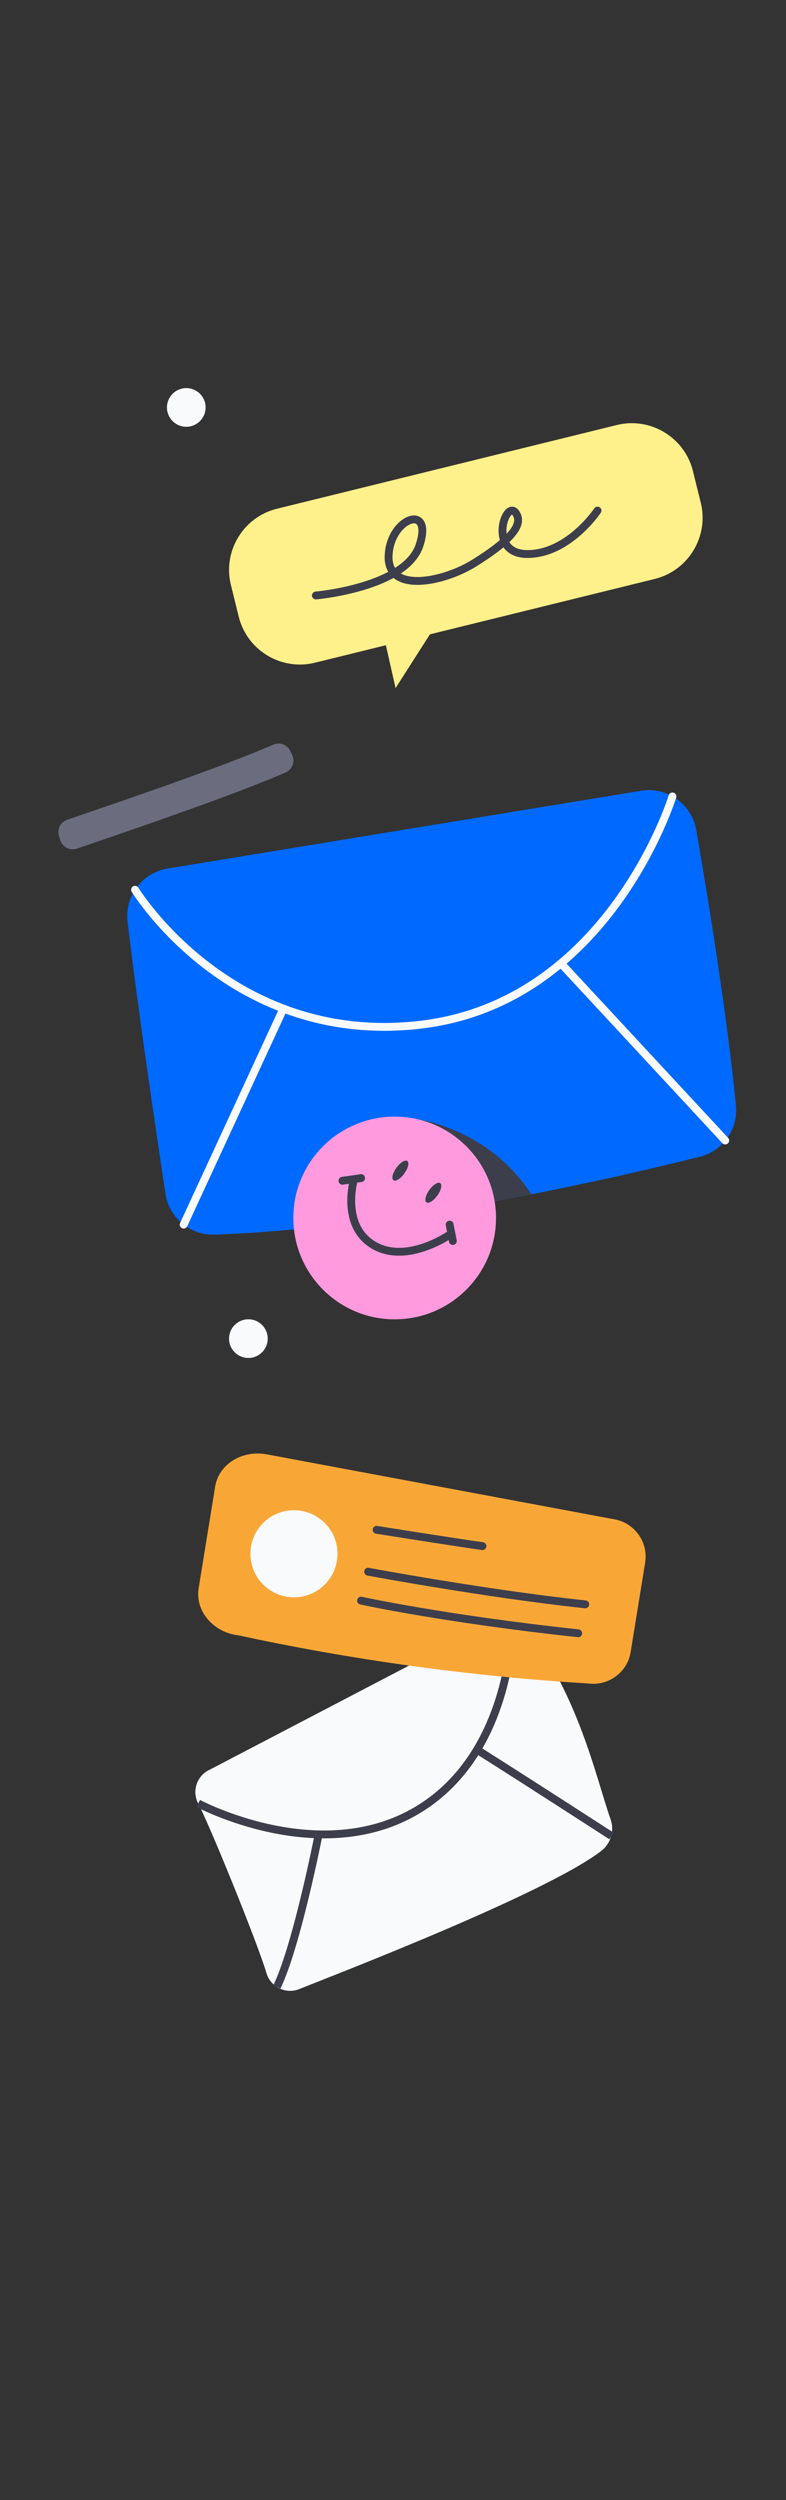
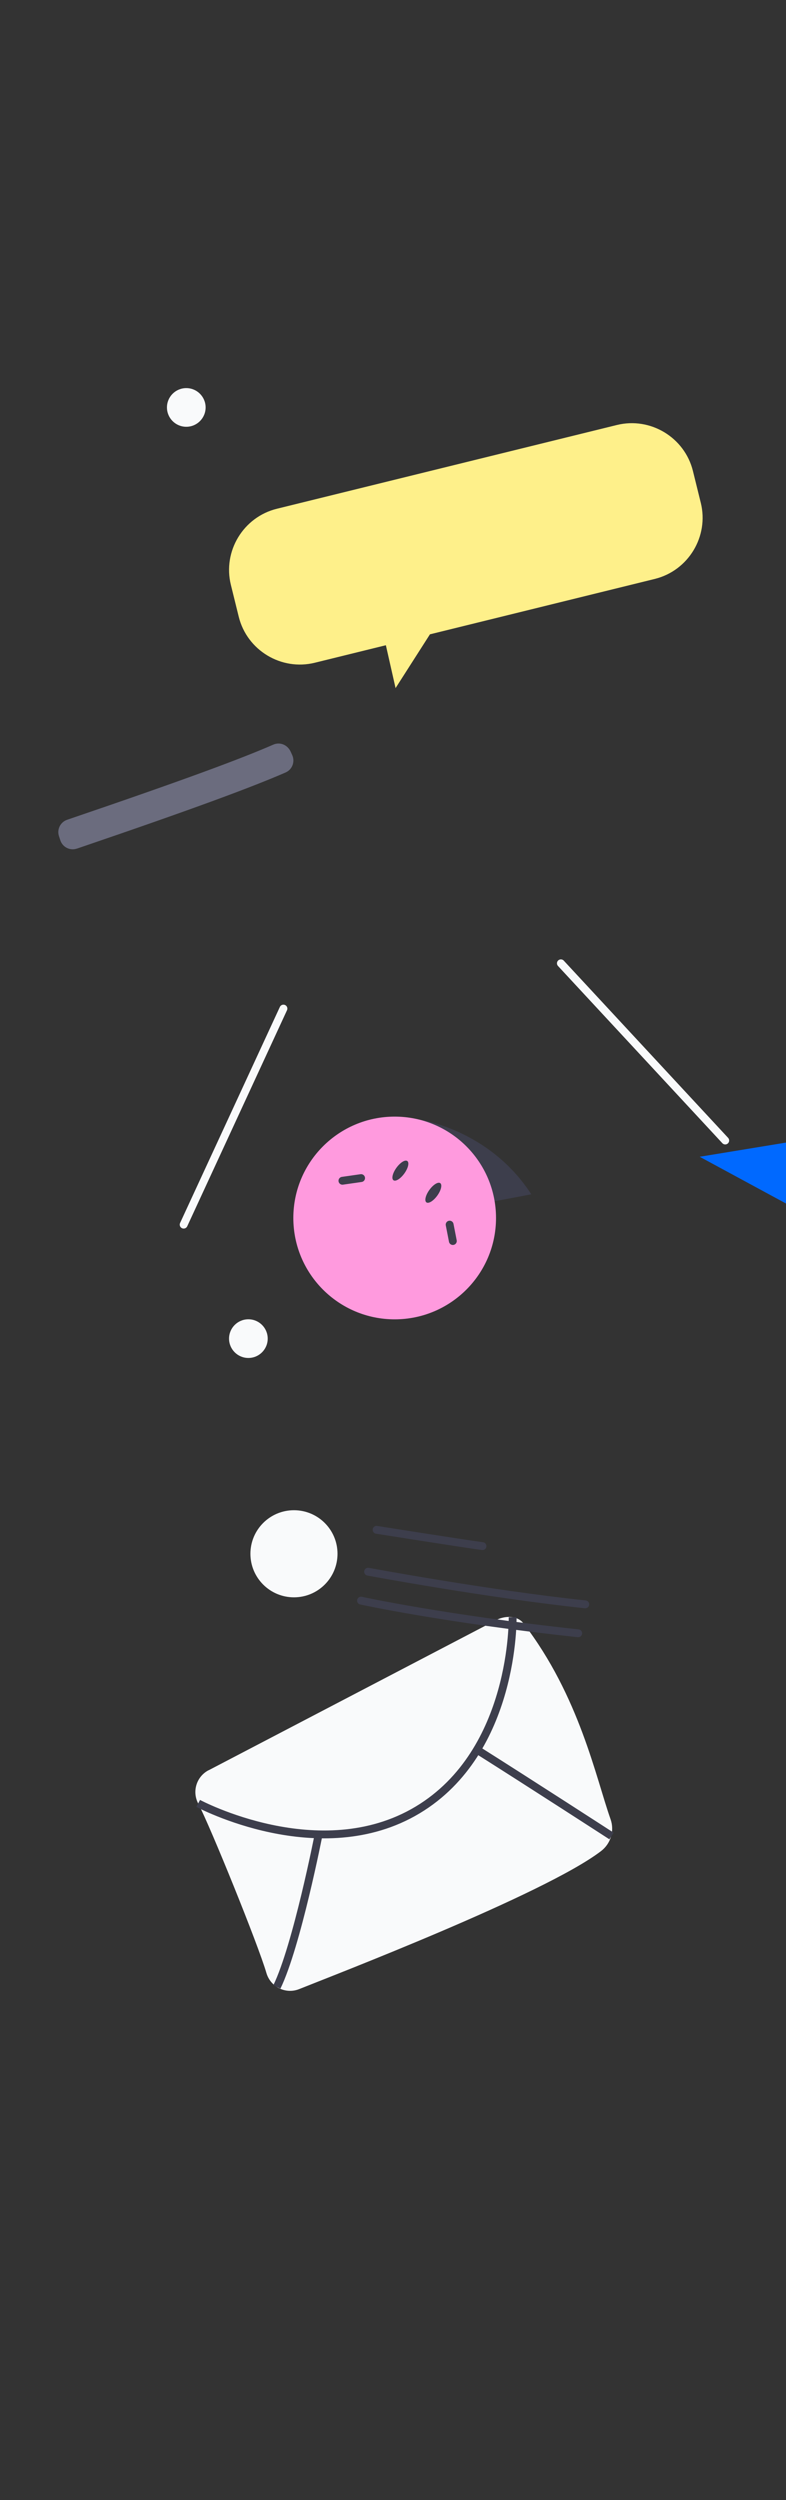
<svg xmlns="http://www.w3.org/2000/svg" id="illustration-right" viewBox="0 0 150 477">
  <rect x="0" y="0" width="150" height="477" fill="#333333" stroke="none" />
  <defs>
    <style>
      .cls-1 {
        fill: #f8a737;
      }

      .cls-2 {
        fill: #0069ff;
      }

      .cls-3 {
        fill: #6b6c7e;
      }

      .cls-4 {
        stroke-miterlimit: 10;
      }

      .cls-4, .cls-5 {
        stroke: #3d3e4c;
      }

      .cls-4, .cls-5, .cls-6 {
        fill: none;
        stroke-width: 1.5px;
      }

      .cls-7 {
        fill: #3d3e4c;
      }

      .cls-8 {
        fill: #ff9ade;
      }

      .cls-5, .cls-6 {
        stroke-linecap: round;
        stroke-linejoin: round;
      }

      .cls-9 {
        fill: #f9fafb;
      }

      .cls-6 {
        stroke: #f9fafb;
      }

      .cls-10 {
        fill: #fef08a;
      }
    </style>
  </defs>
  <g>
-     <path class="cls-2" d="M133.53,220.71c-7.06,1.77-18.53,4.51-32.13,7.16-6.36,1.24-13.19,2.46-20.24,3.56-13.1,2.04-27,3.65-40.18,4.14-4.66.17-8.7-3.2-9.4-7.81-1.86-12.29-5.38-36.07-7.23-51.9-.57-4.88,2.79-9.34,7.64-10.14l90.34-14.84c4.98-.82,9.69,2.53,10.55,7.5,2.13,12.3,5.84,34.93,7.57,52.54.44,4.53-2.5,8.68-6.9,9.8Z" />
+     <path class="cls-2" d="M133.53,220.71l90.34-14.84c4.98-.82,9.69,2.53,10.55,7.5,2.13,12.3,5.84,34.93,7.57,52.54.44,4.53-2.5,8.68-6.9,9.8Z" />
    <path class="cls-7" d="M101.39,227.87c-6.36,1.24-13.19,2.46-20.24,3.56l-4.73-2.99,3.34-14.87s13.49,1.72,21.63,14.3Z" />
-     <path class="cls-6" d="M25.77,169.77s18.27,29.93,54.37,25.76c36.1-4.17,48.19-43.57,48.19-43.57" />
    <line class="cls-6" x1="35.05" y1="233.66" x2="54.09" y2="192.44" />
    <line class="cls-6" x1="107.04" y1="183.8" x2="138.4" y2="217.61" />
    <g>
      <circle class="cls-8" cx="75.32" cy="232.39" r="19.34" />
-       <path class="cls-5" d="M67.49,225.29s-2.44,8.65,3.87,12.32c6.31,3.66,14.45-2.03,14.45-2.03" />
      <line class="cls-5" x1="85.81" y1="233.66" x2="86.42" y2="236.79" />
      <line class="cls-5" x1="65.35" y1="225.29" x2="68.91" y2="224.78" />
      <ellipse class="cls-7" cx="76.41" cy="223.35" rx="2.26" ry=".93" transform="translate(-149.44 154.68) rotate(-54.2)" />
      <ellipse class="cls-7" cx="82.7" cy="227.58" rx="2.26" ry=".93" transform="translate(-150.26 161.53) rotate(-54.2)" />
    </g>
  </g>
  <g>
    <path class="cls-9" d="M39.8,337.76c-2.3,1.21-3.18,4.04-1.98,6.34,2.37,4.53,11.46,26.97,13.02,32.34.78,2.68,3.69,4.12,6.28,3.07,6.08-2.45,46.78-18.06,57.58-26.32,1.86-1.42,2.6-3.87,1.82-6.08-2.79-7.87-5.94-23.47-16.62-37.37-1.18-1.54-3.56-1.51-5.27-.6l-54.82,28.63Z" />
    <path class="cls-4" d="M97.83,308.56s.51,25.59-18.13,36.78c-18.65,11.19-41.88-1.25-41.88-1.25" />
    <path class="cls-4" d="M116.7,350.31s-15.9-10.3-25.56-16.39" />
    <path class="cls-4" d="M60.81,349.99s-4.16,21.28-7.97,29.12" />
  </g>
  <g>
    <path class="cls-10" d="M133.74,95.95l-1.5-6.08c-1.58-6.41-8.11-10.36-14.52-8.78l-64.88,15.98c-6.41,1.58-10.36,8.11-8.78,14.52l1.5,6.08c1.58,6.41,8.11,10.36,14.52,8.78l13.56-3.34,1.85,8.18,6.56-10.26,42.91-10.57c6.41-1.58,10.36-8.11,8.78-14.52Z" />
-     <path class="cls-5" d="M60.28,113.62s17.13-1.48,19.79-9.6c2.66-8.12-5.61-5.3-5.91,2-.3,7.3,10.49,5.09,16.39,1.39s9.75-7.09,7.83-9.6c-1.92-2.51-5.46,7.97,2.36,7.9s13.29-8.29,13.29-8.29" />
  </g>
  <g>
    <circle class="cls-9" cx="47.4" cy="255.41" r="3.69" />
    <circle class="cls-9" cx="35.55" cy="77.74" r="3.69" />
    <path class="cls-3" d="M14.67,161.92c22.78-7.76,33.63-11.83,39.83-14.53,1.27-.55,1.84-2.04,1.27-3.31l-.29-.64c-.61-1.35-2.06-1.91-3.31-1.37-6.09,2.66-16.76,6.65-39.35,14.34-1.3.44-2,1.85-1.56,3.15.09.26.18.53.26.79.44,1.31,1.86,2.01,3.16,1.56Z" />
  </g>
  <g>
-     <path class="cls-1" d="M123.13,298.08l-1.82,11.24-.97,5.97c-.62,3.78-4.24,6.44-8.09,5.92-10.48-.64-21.7-1.7-33.56-3.33-11.91-1.64-23.06-3.67-33.37-5.89-.52-.04-3.52-.45-5.74-3.12-1.35-1.62-2.01-3.69-1.67-5.83l3.15-19.4c.69-4.27,5.15-7.02,9.85-6.15l66.41,12.41c1.57.29,2.95,1.09,3.96,2.19,1.46,1.57,2.2,3.75,1.84,5.98Z" />
    <circle class="cls-9" cx="56.1" cy="296.46" r="8.31" />
    <path class="cls-5" d="M71.87,291.89s16.05,2.55,20.21,3.11" />
    <path class="cls-5" d="M70.25,299.88s22.71,4.24,41.44,6.23" />
    <path class="cls-5" d="M68.9,305.4s15.8,3.47,41.44,6.23" />
  </g>
</svg>